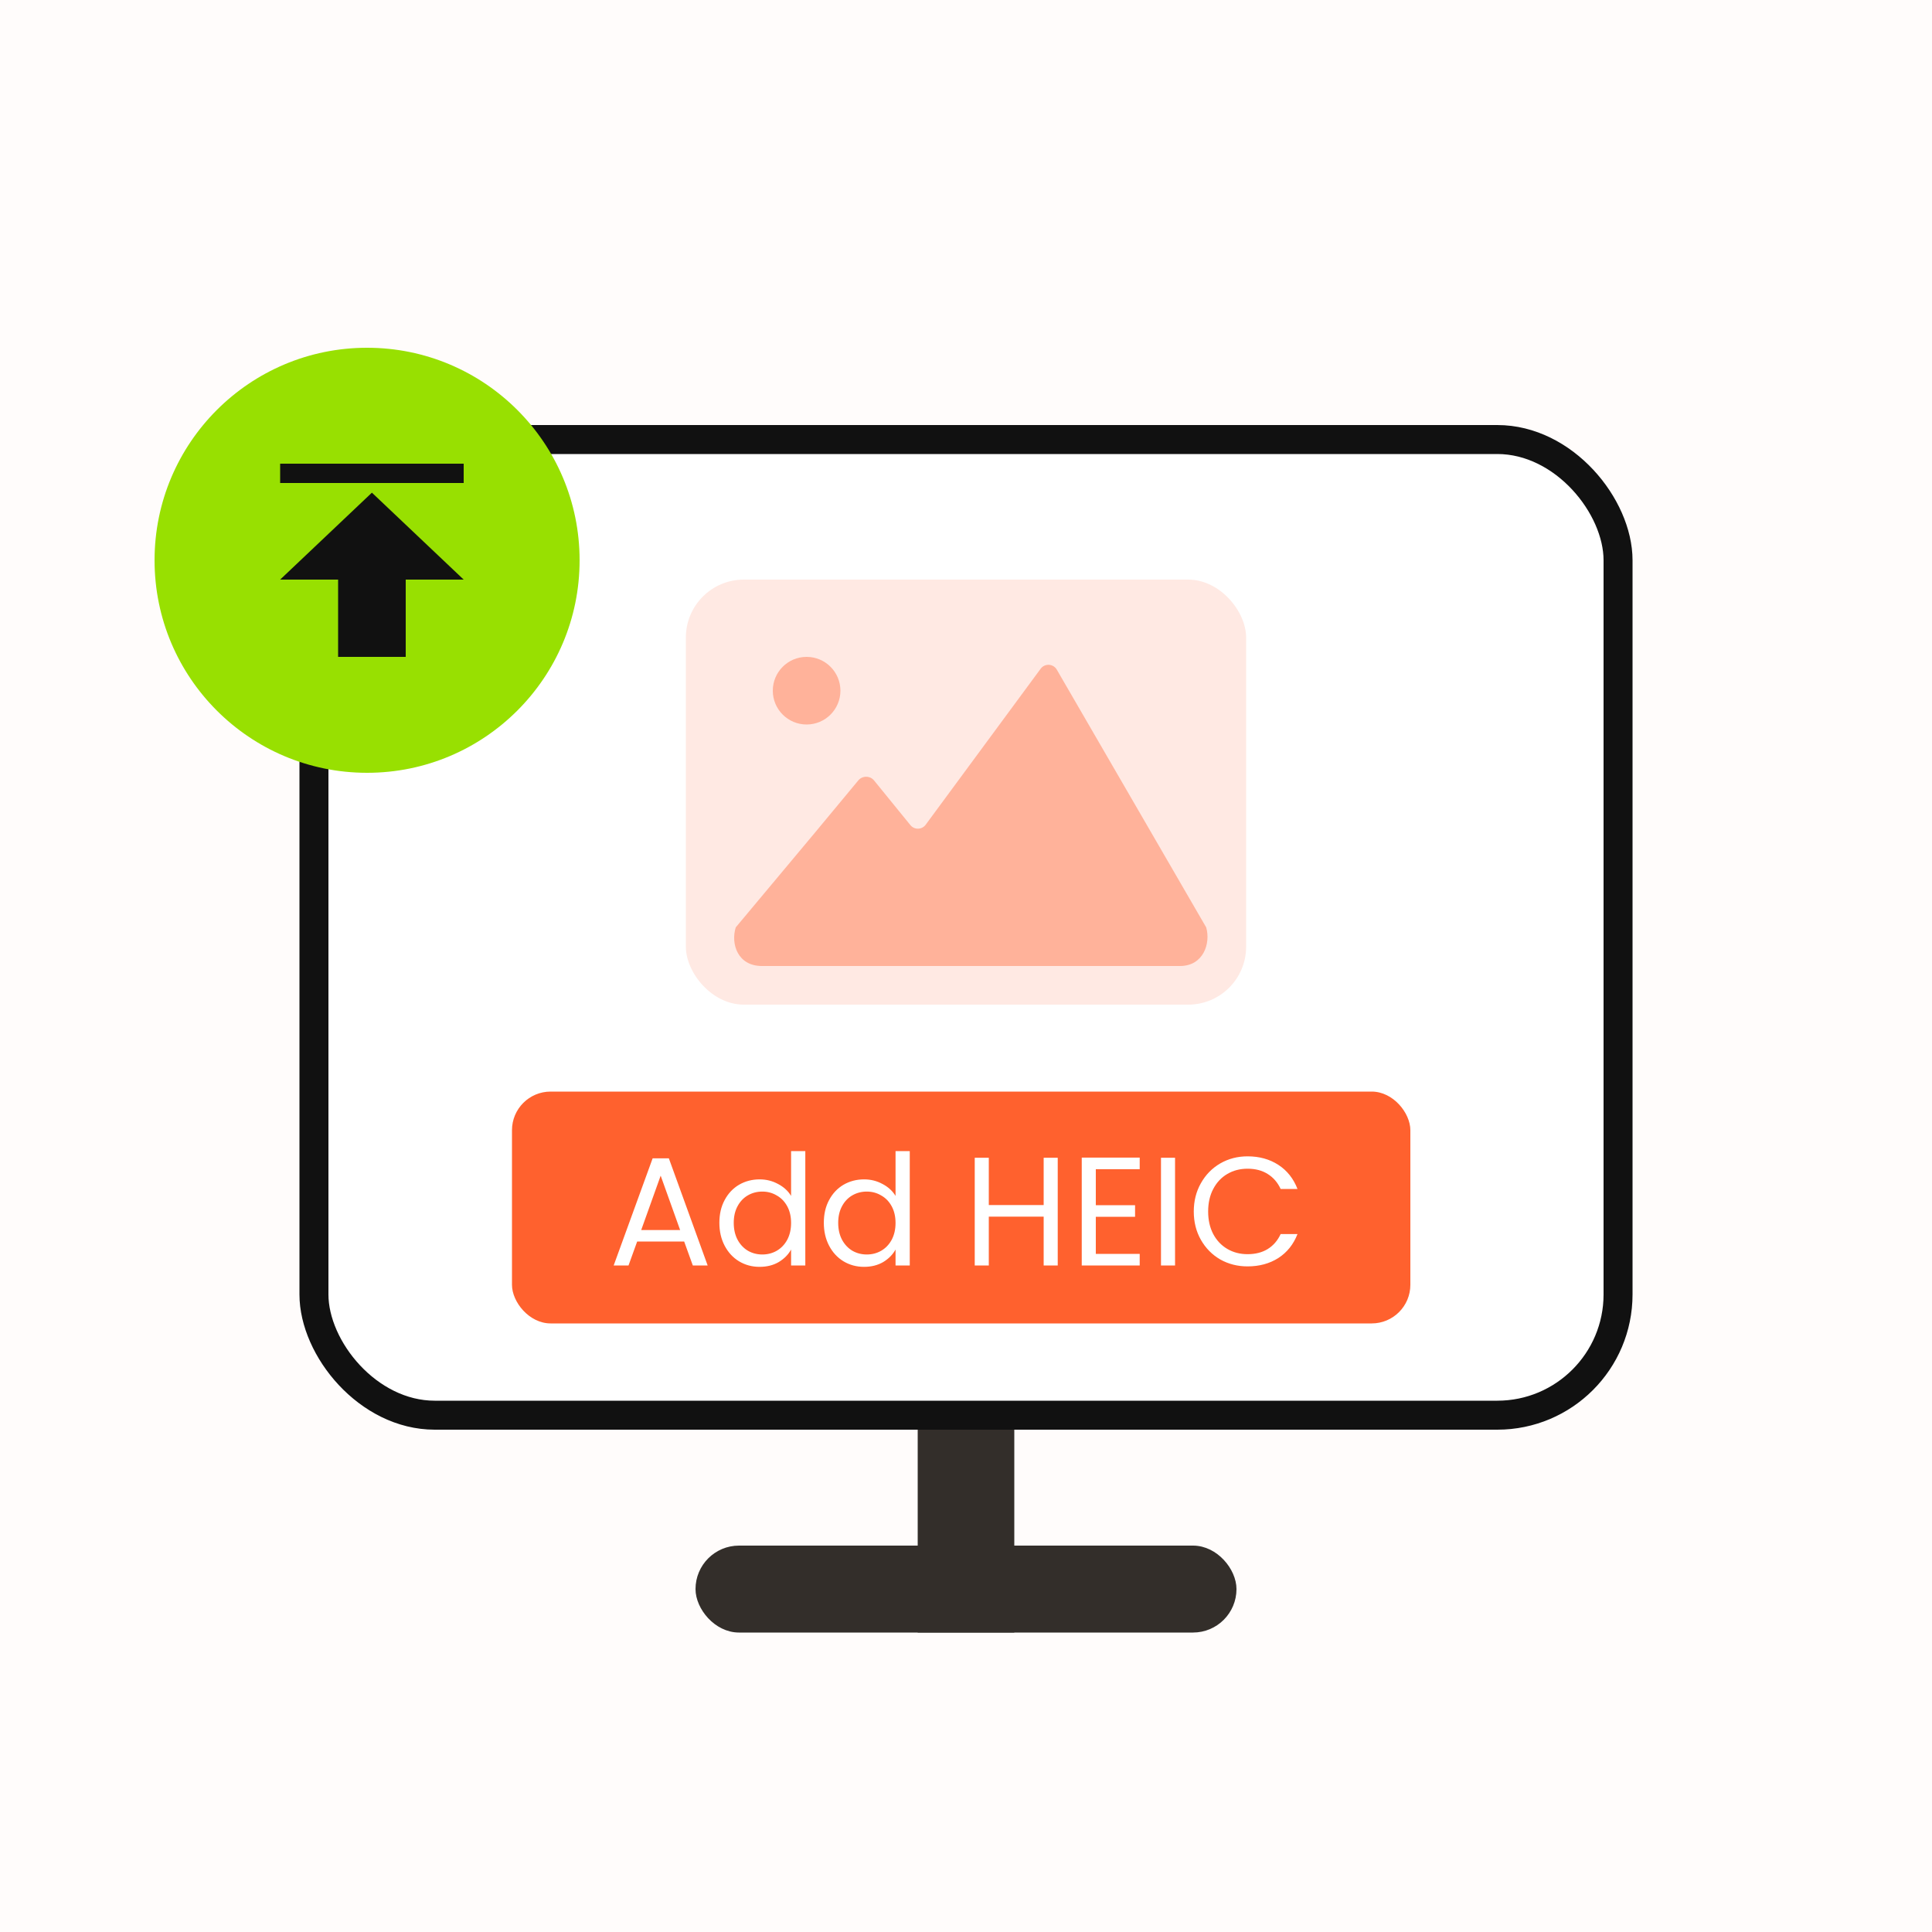
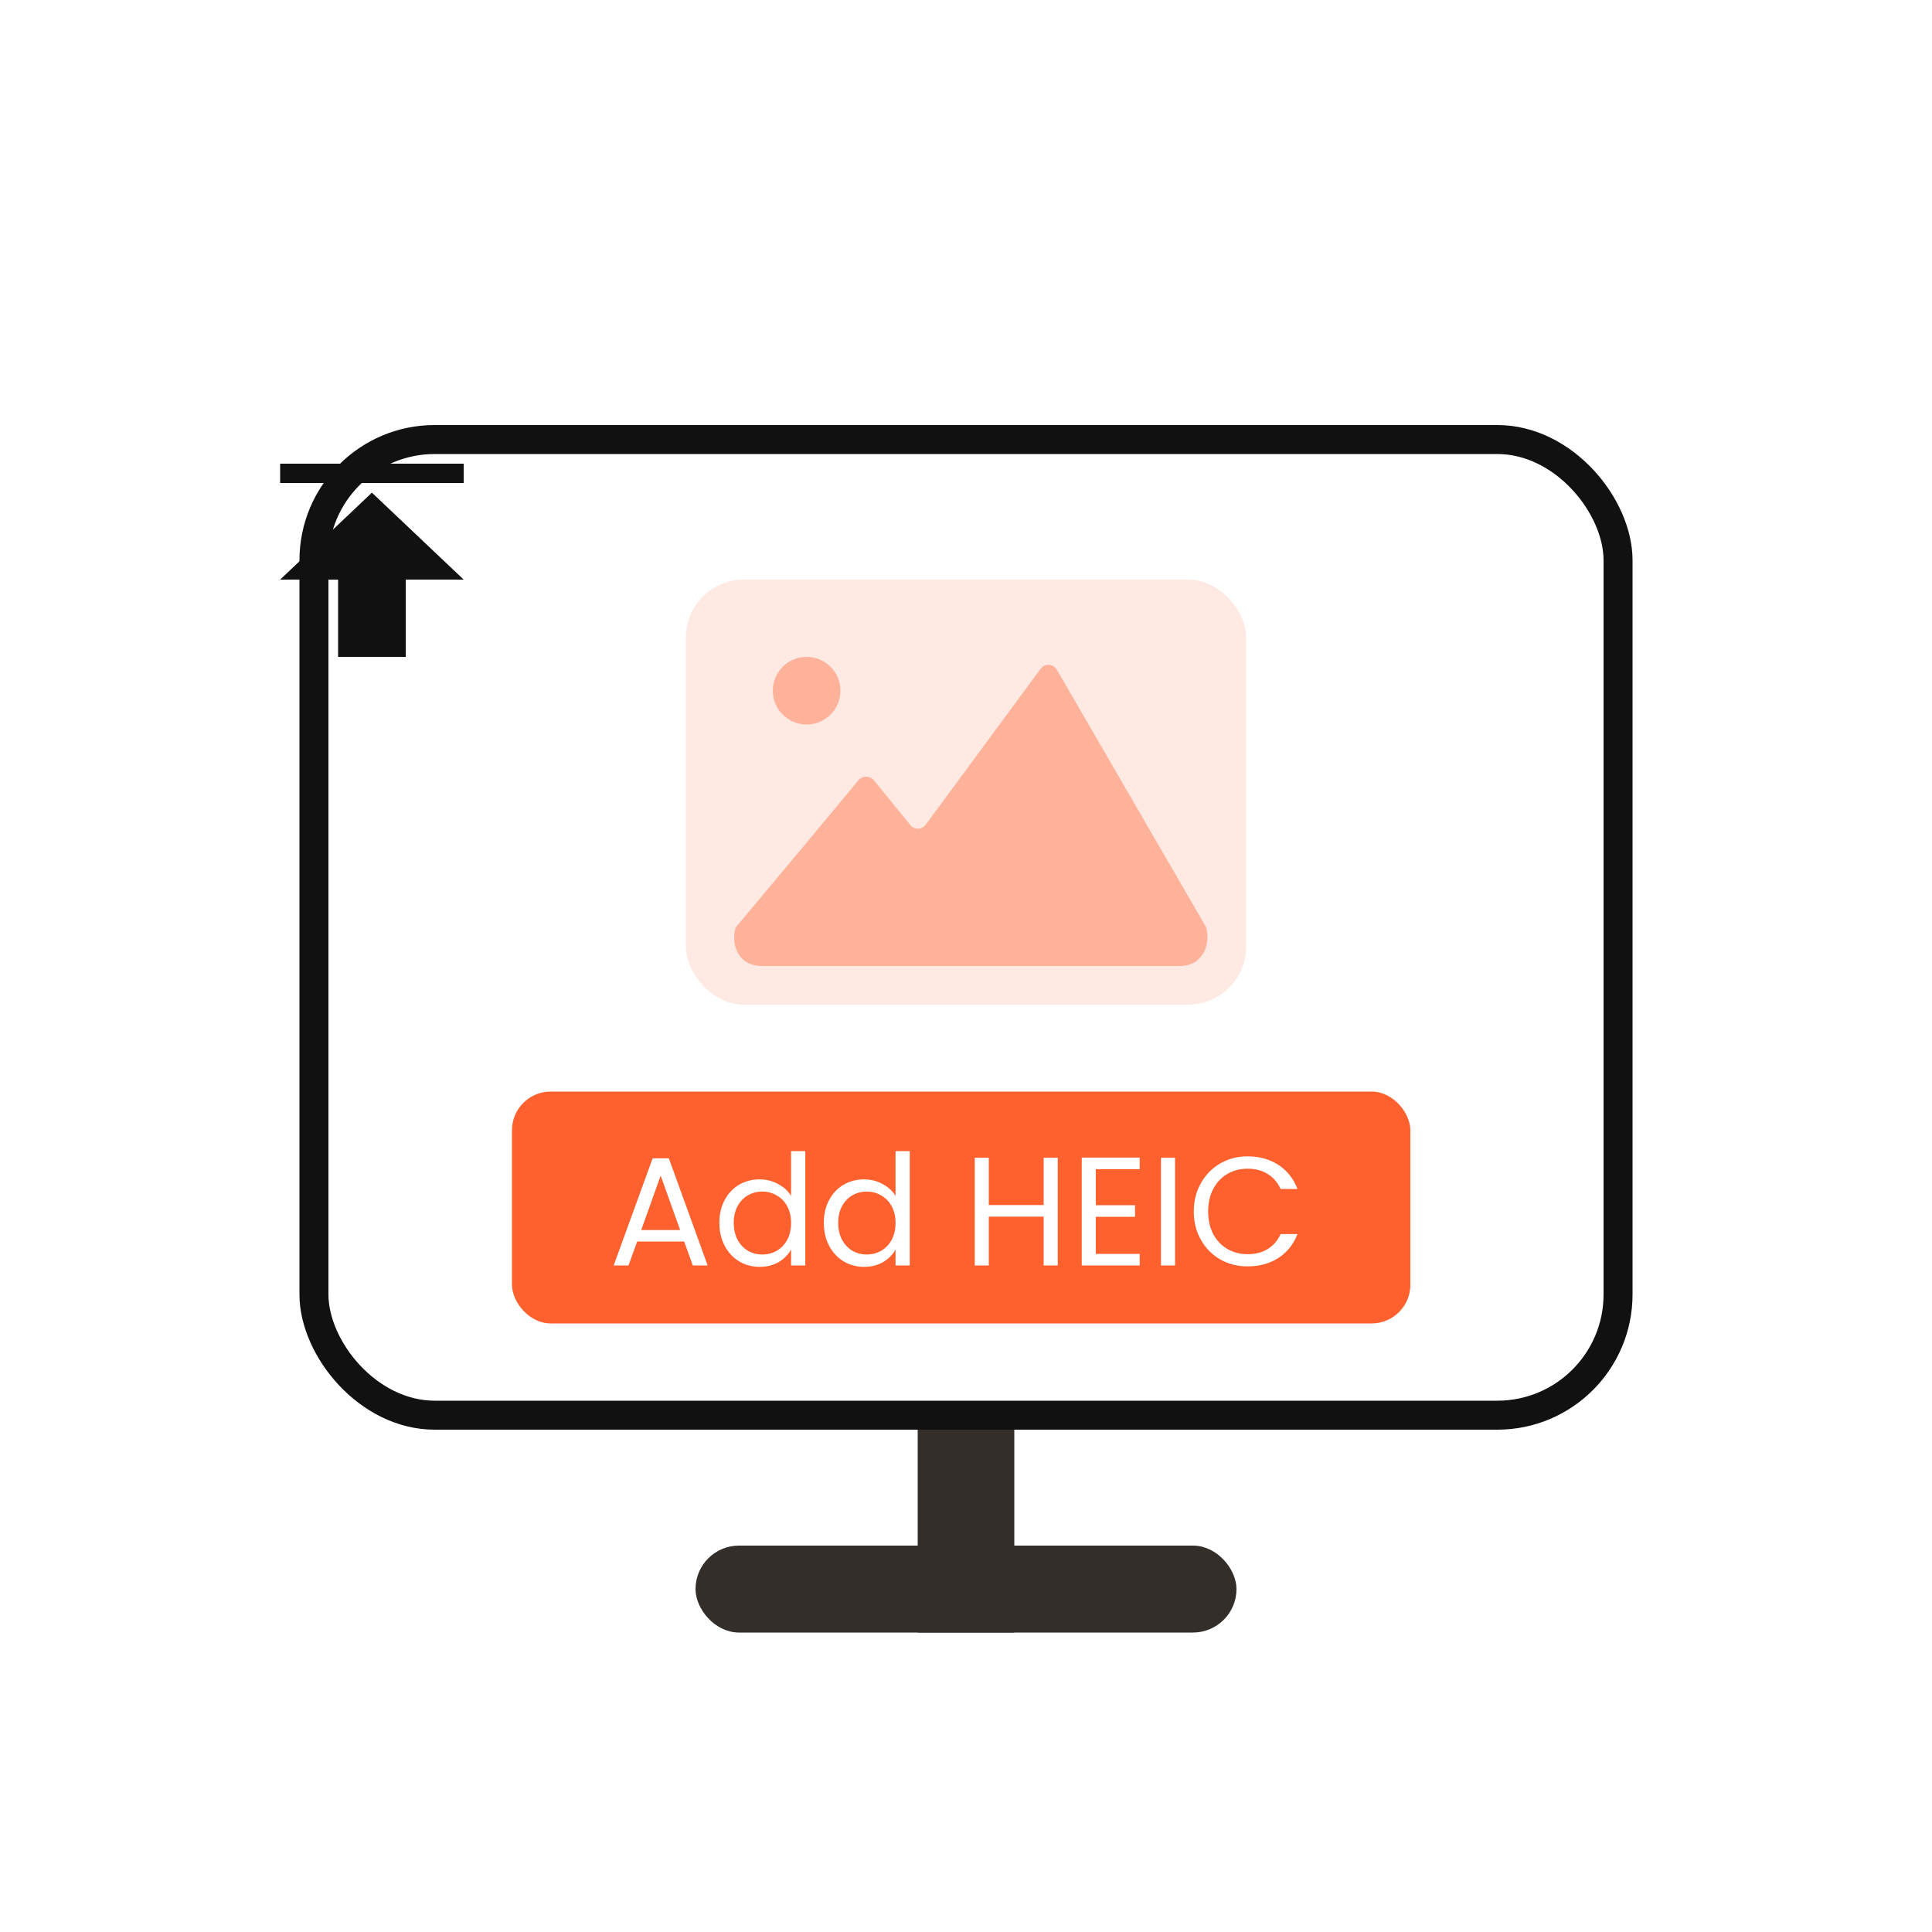
<svg xmlns="http://www.w3.org/2000/svg" fill="none" height="200" viewBox="0 0 200 200" width="200">
-   <path d="m0 0h200v200h-200z" fill="#fffcfb" />
  <path d="m95.5 125.5h9v43h-9z" fill="#332e2a" stroke="#332e2a" />
  <rect fill="#332e2a" height="8" rx="4" stroke="#332e2a" width="55" x="72.5" y="160.5" />
  <rect fill="#fff" height="101" rx="12.5" stroke="#111" stroke-width="3" width="135" x="32.5" y="45.5" />
  <rect fill="#ff612e" height="24" rx="4" width="93" x="53" y="113" />
  <path d="m70.824 128.52h-4.864l-.896 2.48h-1.536l4.032-11.088h1.68l4.016 11.088h-1.536zm-.416-1.184-2.016-5.632-2.016 5.632zm4.061-.752c0-.896.181-1.68.544-2.352.363-.683.859-1.211 1.488-1.584.64-.373 1.355-.56 2.144-.56.683 0 1.317.16 1.904.48.587.309 1.035.72 1.344 1.232v-4.64h1.472v11.84h-1.472v-1.648c-.288.523-.715.955-1.28 1.296-.565.331-1.227.496-1.984.496-.779 0-1.488-.192-2.128-.576-.629-.384-1.125-.923-1.488-1.616-.363-.693-.544-1.483-.544-2.368zm7.424.016c0-.661-.133-1.237-.4-1.728-.267-.491-.629-.864-1.088-1.12-.448-.267-.944-.4-1.488-.4s-1.04.128-1.488.384-.805.629-1.072 1.12c-.267.491-.4 1.067-.4 1.728 0 .672.133 1.259.4 1.76.267.491.624.869 1.072 1.136.448.256.944.384 1.488.384s1.04-.128 1.488-.384c.459-.267.821-.645 1.088-1.136.267-.501.4-1.083.4-1.744zm3.389-.016c0-.896.181-1.68.544-2.352.363-.683.859-1.211 1.488-1.584.64-.373 1.355-.56 2.144-.56.683 0 1.317.16 1.904.48.587.309 1.035.72 1.344 1.232v-4.64h1.472v11.84h-1.472v-1.648c-.288.523-.715.955-1.28 1.296-.565.331-1.227.496-1.984.496-.779 0-1.488-.192-2.128-.576-.629-.384-1.125-.923-1.488-1.616-.363-.693-.544-1.483-.544-2.368zm7.424.016c0-.661-.133-1.237-.4-1.728-.267-.491-.629-.864-1.088-1.12-.448-.267-.944-.4-1.488-.4s-1.04.128-1.488.384-.805.629-1.072 1.12c-.267.491-.4 1.067-.4 1.728 0 .672.133 1.259.4 1.76.267.491.624.869 1.072 1.136.448.256.944.384 1.488.384s1.04-.128 1.488-.384c.459-.267.821-.645 1.088-1.136.267-.501.4-1.083.4-1.744zm16.79-6.752v11.152h-1.456v-5.056h-5.68v5.056h-1.456v-11.152h1.456v4.896h5.68v-4.896zm3.942 1.184v3.728h4.064v1.2h-4.064v3.84h4.544v1.2h-6v-11.168h6v1.2zm8.203-1.184v11.152h-1.456v-11.152zm1.938 5.568c0-1.088.245-2.064.736-2.928.49-.875 1.157-1.557 2-2.048.853-.491 1.797-.736 2.832-.736 1.216 0 2.277.293 3.184.88.906.587 1.568 1.419 1.984 2.496h-1.744c-.31-.672-.758-1.189-1.344-1.552-.576-.363-1.27-.544-2.08-.544-.779 0-1.478.181-2.096.544-.619.363-1.104.88-1.456 1.552-.352.661-.528 1.44-.528 2.336 0 .885.176 1.664.528 2.336.352.661.837 1.173 1.456 1.536.618.363 1.317.544 2.096.544.81 0 1.504-.176 2.08-.528.586-.363 1.034-.88 1.344-1.552h1.744c-.416 1.067-1.078 1.893-1.984 2.48-.907.576-1.968.864-3.184.864-1.035 0-1.979-.24-2.832-.72-.843-.491-1.51-1.168-2-2.032-.491-.864-.736-1.84-.736-2.928z" fill="#fff" />
  <rect fill="#ffe9e3" height="44" rx="6" width="58" x="71" y="60" />
  <path clip-rule="evenodd" d="m103.224 100h-24.354c-2.51 0-3.239-2.302-2.706-3.998 6.77-8.083 10.996-13.153 12.682-15.209.416-.508 1.22-.512 1.634-.003l3.763 4.626c.413.507 1.193.489 1.581-.038l11.904-16.15c.427-.58 1.308-.531 1.67.092l15.466 26.682c.479 1.636-.28 3.998-2.706 3.998z" fill="#ff612e" fill-rule="evenodd" opacity=".4" />
  <circle cx="83.5" cy="71.5" fill="#ff612e" opacity=".4" r="3.5" />
-   <circle cx="38" cy="58" fill="#98e001" r="22" />
  <g fill="#111">
    <path d="m38.5 51-9.5 9h19z" />
    <path d="m0 0h7v9h-7z" transform="matrix(1 0 0 -1 35 68)" />
    <path d="m0 0h19v2h-19z" transform="matrix(1 0 0 -1 29 50)" />
  </g>
</svg>